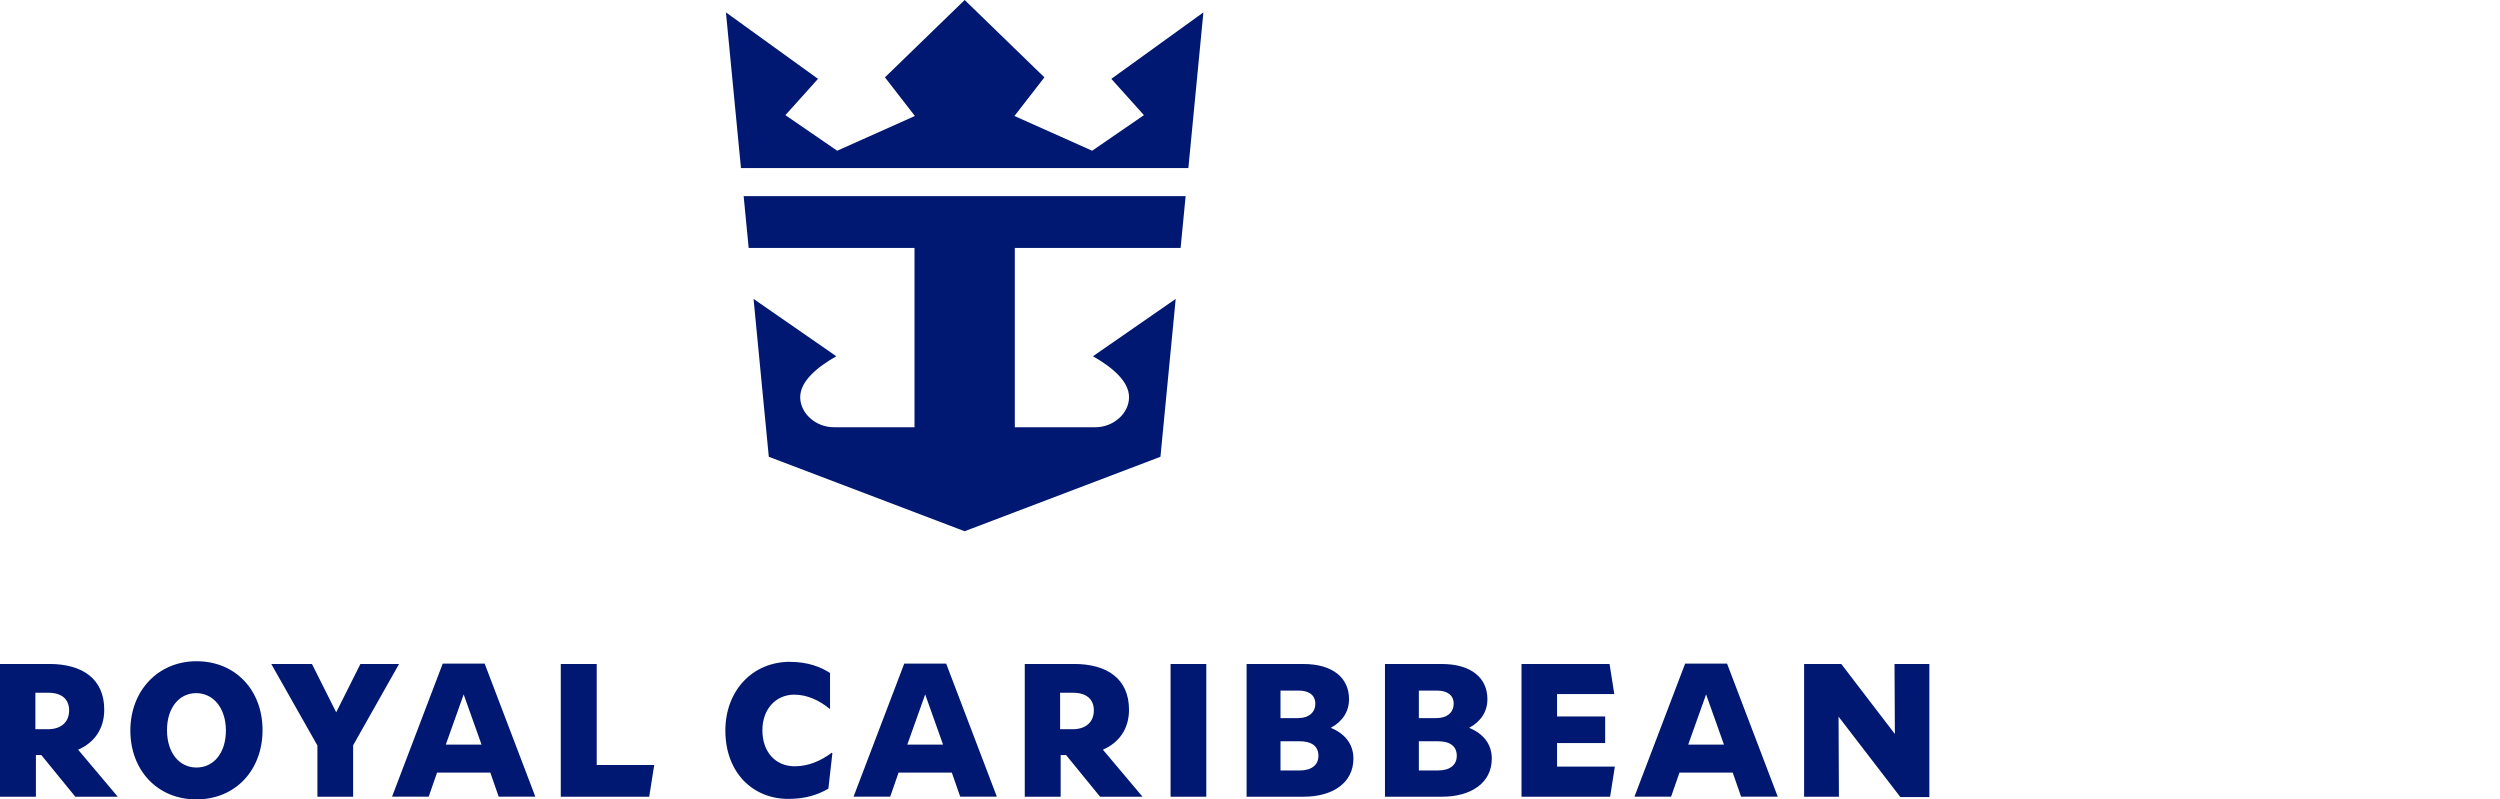
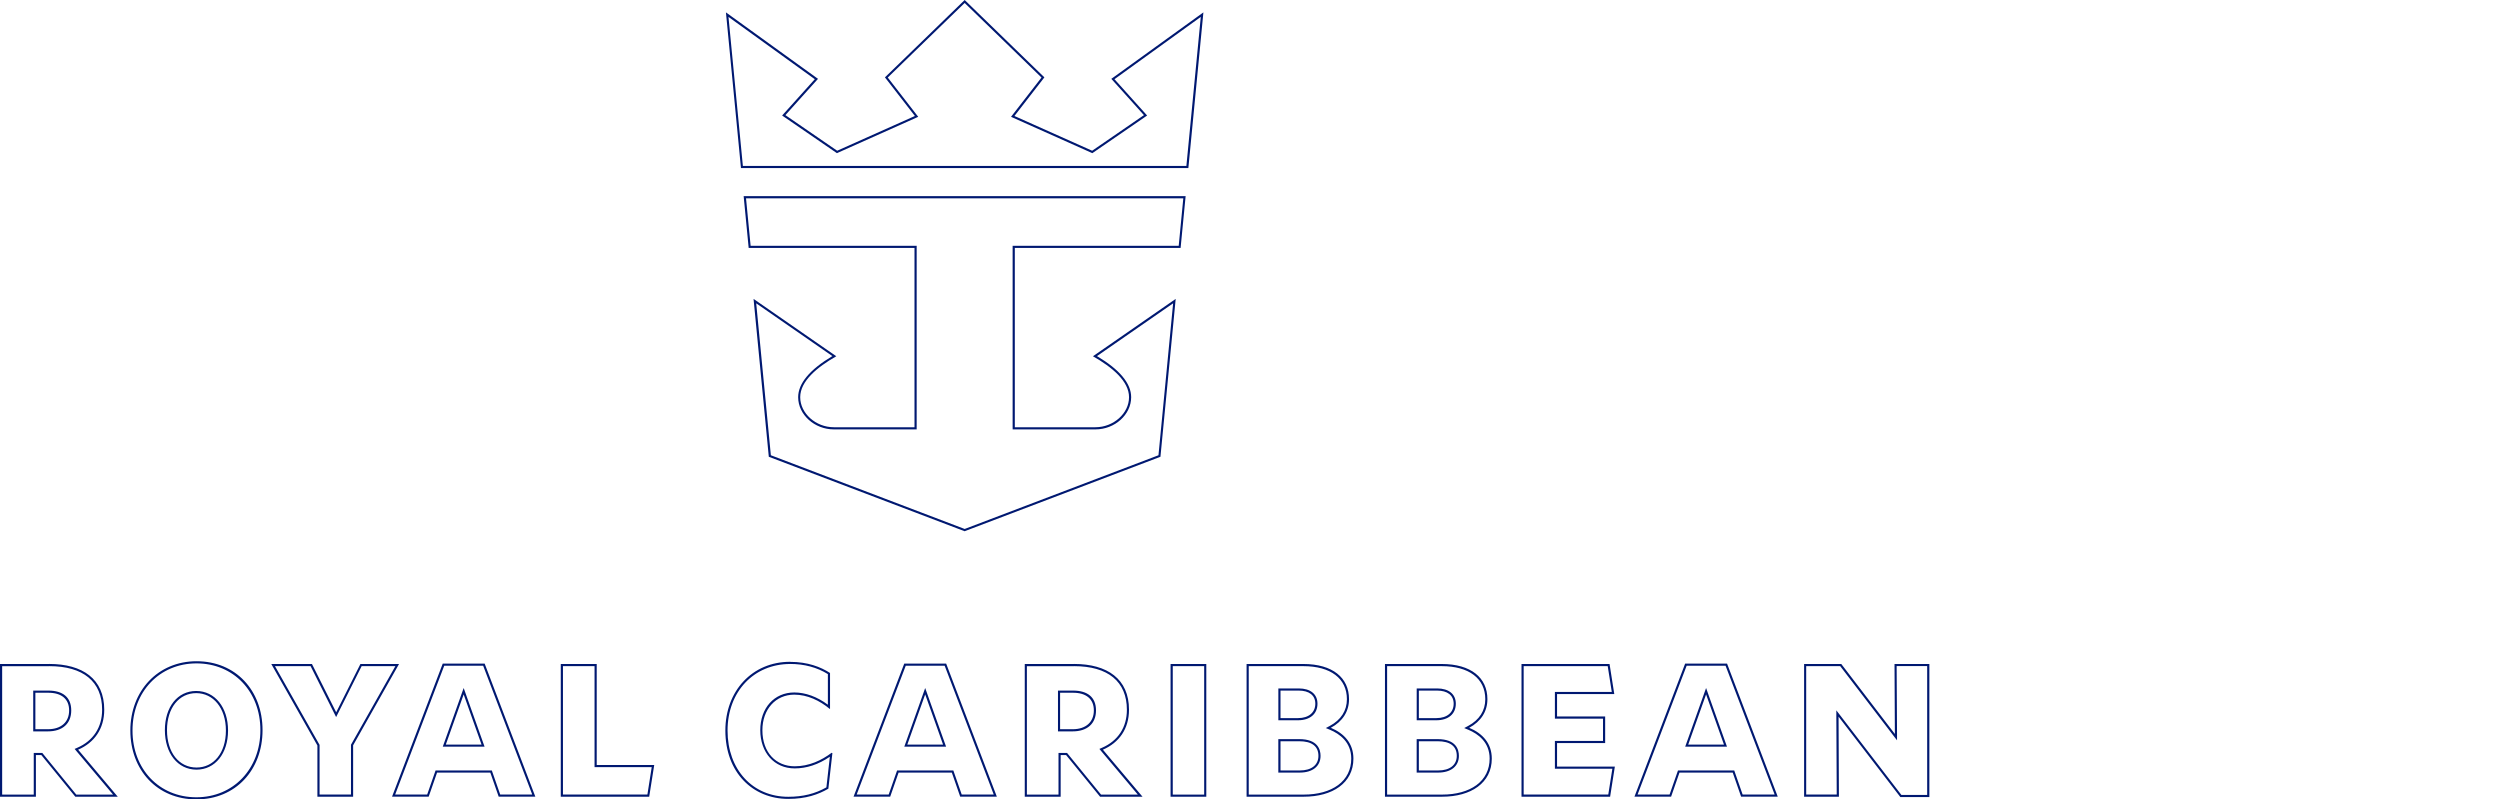
<svg xmlns="http://www.w3.org/2000/svg" id="Layer_1" viewBox="0 0 706.75 226">
  <defs>
    <style>
      .cls-1 {
        fill: #001871;
      }
    </style>
  </defs>
  <g id="LOGO">
-     <path class="cls-1" d="M55.51,225.7c-10.63,0-18.36-8.06-18.36-19.18s7.74-19.28,18.4-19.28,18.36,8.06,18.36,19.18-7.74,19.28-18.4,19.28ZM55.45,195.65c-5.03,0-8.55,4.43-8.55,10.77s3.48,10.87,8.65,10.87,8.6-4.43,8.6-10.77-3.58-10.87-8.71-10.87ZM222.85,225.54c-10.29,0-17.48-7.82-17.48-19.02s7.56-19.13,17.99-19.13c4.14,0,7.84,1.01,10.99,3.01v9.43c-3.07-2.43-6.53-3.77-9.79-3.77-5.49,0-9.32,4.26-9.32,10.35s3.79,10.51,9.42,10.51c3.52,0,6.99-1.22,10.32-3.63l-1.07,9.49c-3.3,1.89-6.82,2.77-11.05,2.77h0ZM537.37,225.03l-17.93-23.33.1,23.22h-9.24v-36.91h10.06l15.61,20.39-.1-20.39h9.24v37.02h-7.74ZM492.43,224.92l-2.37-6.81h-15.48l-2.37,6.81h-9.7l14.1-37.02h11.44l14.1,37.02h-9.7ZM476.83,210.79h10.96l-5.48-15.38-5.48,15.38h0ZM430.44,224.92v-36.91h24.33l1.25,7.9h-16.13v6.95h13.6v6.91h-13.6v7.26h16.28l-1.25,7.9h-24.48ZM391.83,224.92v-36.91h15.73c7.91,0,12.63,3.6,12.63,9.64,0,3.36-1.73,6.06-4.99,7.83l-.56.3.59.24c2.83,1.18,6.2,3.61,6.2,8.43,0,6.36-5.38,10.47-13.71,10.47h-15.88ZM400.81,218.11h5.77c3.48,0,5.56-1.65,5.56-4.43,0-2.02-.99-4.43-5.72-4.43h-5.61v8.85h0ZM400.81,203.32h5.25c3.26,0,5.2-1.63,5.2-4.37,0-2.52-1.87-4.02-4.99-4.02h-5.46v8.39h0ZM352.71,224.92v-36.91h15.73c7.91,0,12.63,3.6,12.63,9.64,0,3.36-1.73,6.06-4.99,7.83l-.56.3.59.24c2.83,1.18,6.2,3.61,6.2,8.43,0,6.36-5.38,10.47-13.71,10.47h-15.88ZM361.69,218.11h5.77c3.48,0,5.56-1.65,5.56-4.43,0-2.02-.99-4.43-5.72-4.43h-5.61v8.85h0ZM361.69,203.32h5.25c3.26,0,5.2-1.63,5.2-4.37,0-2.52-1.87-4.02-4.99-4.02h-5.46v8.39h0ZM331.22,224.92v-36.91h9.49v36.91h-9.49ZM311.13,224.92l-9.61-11.78h-1.97v11.78h-9.55v-36.91h13.61c9.84,0,15.26,4.48,15.26,12.63,0,5.09-2.56,9-7.2,11.02l-.37.16,11.04,13.1h-11.21ZM299.39,206.46h3.86c3.99,0,6.28-2.05,6.28-5.61,0-3.37-2.25-5.3-6.18-5.3h-3.96v10.91h0ZM271.66,224.92l-2.37-6.81h-15.48l-2.37,6.81h-9.7l14.1-37.02h11.44l14.1,37.02h-9.7ZM256.07,210.79h10.96l-5.48-15.38-5.48,15.38h0ZM158.83,224.92v-36.91h9.55v28.55h16.21l-1.32,8.36h-24.43ZM141.19,224.92l-2.37-6.81h-15.48l-2.37,6.81h-9.7l14.1-37.02h11.44l14.1,37.02h-9.7ZM125.6,210.79h10.96l-5.48-15.38-5.48,15.38h0ZM90.03,224.92v-14.26l-12.82-22.65h10.79l7.04,14.03,7.04-14.03h10.22l-12.77,22.6v14.31h-9.5ZM21.44,224.92l-9.61-11.78h-1.97v11.78H.3v-36.91h13.61c9.84,0,15.26,4.48,15.26,12.63,0,5.09-2.56,9-7.2,11.02l-.37.16,11.04,13.1h-11.2ZM9.7,206.46h3.86c3.99,0,6.28-2.05,6.28-5.61,0-3.37-2.25-5.3-6.18-5.3h-3.96v10.91h0ZM217.63,128.91l-4.23-43.79,22.46,15.56c-6.59,3.85-9.93,7.75-9.93,11.61,0,4.76,4.48,8.79,9.79,8.8h23.11v-51.29s-46.9,0-46.9,0l-1.36-14.04h124.28l-1.35,14.04h-46.91v51.29h23.12c5.3,0,9.79-4.03,9.79-8.8,0-3.85-3.34-7.75-9.93-11.61l22.46-15.56-4.23,43.79-55.08,20.94-55.08-20.94h0ZM209.75,47.21l-4.16-43.07,25.22,18.2-9.22,10.26,15.07,10.35,22.48-10.04-8.54-11.01L272.71.43l22.13,21.47-8.54,11.01,22.48,10.04,15.07-10.35-9.22-10.26,25.22-18.2-4.16,43.07h-125.94Z" />
    <path class="cls-1" d="M272.71.84l21.72,21.08-8.14,10.49-.47.61.7.32,21.97,9.82.31.14.28-.19,14.64-10.06.57-.39-.46-.52-8.77-9.75,24.4-17.61-4.07,42.13h-125.38l-4.07-42.13,24.4,17.61-8.77,9.75-.46.52.57.39,14.64,10.06.28.19.31-.14,21.97-9.82.7-.32-.47-.61-8.14-10.49L272.71.84M334.52,56.06l-1.3,13.43h-46.95v51.29s.01.61.01.61h23.41c5.47,0,10.09-4.17,10.09-9.1,0-3.89-3.25-7.8-9.67-11.62l21.53-14.92-4.14,42.95-54.79,20.84-54.79-20.84-4.14-42.95,21.53,14.92c-6.42,3.83-9.67,7.74-9.67,11.62,0,4.93,4.62,9.1,10.09,9.1h23.41v-51.29s.01-.61.01-.61h-46.95l-1.3-13.43h123.61M55.56,187.54c10.46,0,18.05,7.94,18.05,18.87s-7.61,18.98-18.1,18.98-18.05-7.94-18.05-18.87,7.61-18.98,18.1-18.98M55.56,217.58c5.24,0,8.91-4.55,8.91-11.07s-3.71-11.17-9.01-11.17-8.85,4.55-8.85,11.07,3.6,11.17,8.96,11.17M223.36,187.7c4.02,0,7.61.97,10.68,2.87v8.65c-3-2.24-6.33-3.46-9.49-3.46-5.67,0-9.62,4.38-9.62,10.66s3.91,10.81,9.73,10.81c3.39,0,6.73-1.11,9.94-3.3l-.98,8.66c-3.21,1.81-6.64,2.66-10.77,2.66-10.11,0-17.17-7.7-17.17-18.72s7.44-18.82,17.69-18.82M487.82,188.21l13.87,36.41h-9.05l-2.23-6.4-.14-.41h-15.91l-.14.41-2.23,6.4h-9.05l13.87-36.41h11.02M476.4,211.09h11.82l-.29-.81-5.05-14.18-.57-1.6-.57,1.6-5.05,14.18-.29.81M267.06,188.21l13.87,36.41h-9.05l-2.23-6.4-.14-.41h-15.91l-.14.41-2.23,6.4h-9.05l13.87-36.41h11.02M255.64,211.09h11.82l-.29-.81-5.05-14.18-.57-1.6-.57,1.6-5.05,14.18-.29.81M136.59,188.21l13.87,36.41h-9.05l-2.23-6.4-.14-.41h-15.91l-.14.41-2.23,6.4h-9.05l13.87-36.41h11.02M125.17,211.09h11.82l-.29-.81-5.05-14.18-.57-1.6-.57,1.6-5.05,14.18-.29.81M544.81,188.32v36.41h-7.29l-17.29-22.49-1.1-1.43v1.8l.11,22.01h-8.63v-36.31h9.61l14.97,19.55,1.1,1.43v-1.81s-.11-19.18-.11-19.18h8.63M454.5,188.32l1.15,7.29h-16.08v7.55h13.6v6.31h-13.6v7.86h16.24l-1.15,7.29h-23.92v-36.31h23.76M407.56,188.32c7.72,0,12.33,3.49,12.33,9.34,0,3.24-1.67,5.85-4.84,7.56l-1.12.6,1.17.49c2.75,1.15,6.02,3.5,6.02,8.15,0,3.1-1.29,5.7-3.72,7.49-2.39,1.75-5.74,2.68-9.69,2.68h-15.57v-36.31h15.42M400.5,203.62h5.55c3.4,0,5.51-1.79,5.51-4.68,0-2.7-1.98-4.32-5.3-4.32h-5.76v9M400.5,218.41h6.07c3.62,0,5.86-1.81,5.86-4.73,0-1.77-.78-4.73-6.02-4.73h-5.92v9.46M368.44,188.32c7.72,0,12.33,3.49,12.33,9.34,0,3.24-1.67,5.85-4.84,7.56l-1.12.6,1.17.49c2.75,1.15,6.02,3.5,6.02,8.15,0,3.1-1.29,5.7-3.72,7.49-2.39,1.75-5.74,2.68-9.69,2.68h-15.57v-36.31h15.42M361.39,203.62h5.55c3.4,0,5.51-1.79,5.51-4.68,0-2.7-1.98-4.32-5.3-4.32h-5.76v9M361.39,218.41h6.07c3.62,0,5.86-1.81,5.86-4.73,0-1.77-.78-4.73-6.02-4.73h-5.92v9.46M340.42,188.32v36.31h-8.88v-36.31h8.88M168.08,188.32v28.55h16.16l-1.22,7.75h-23.87v-36.31h8.94M111.77,188.32l-12.47,22.08-.08.14v14.08h-8.88v-14.04l-.08-.14-12.53-22.13h10.07l6.68,13.33.54,1.08.54-1.08,6.68-13.33h9.51M303.61,188.32c9.64,0,14.96,4.38,14.96,12.33,0,4.95-2.49,8.77-7.02,10.74l-.75.33.52.63,10.35,12.29h-10.4l-9.43-11.56-.18-.22h-2.42v11.78h-8.94v-36.31h13.31M299.09,206.76h4.16c4.13,0,6.59-2.21,6.59-5.92s-2.36-5.61-6.48-5.61h-4.27v11.52M13.91,188.32c9.64,0,14.96,4.38,14.96,12.33,0,4.95-2.49,8.77-7.02,10.74l-.75.33.52.63,10.35,12.29h-10.4l-9.43-11.56-.18-.22h-2.42v11.78H.61v-36.31h13.31M9.39,206.76h4.16c4.13,0,6.59-2.21,6.59-5.92s-2.36-5.61-6.48-5.61h-4.27v11.52M272.71,0l-22.54,21.87,8.47,10.92-21.97,9.82-14.64-10.06,9.22-10.26-26.03-18.79,4.25,44.02h126.48l4.25-44.02-26.03,18.79,9.22,10.26-14.64,10.06-21.97-9.82,8.47-10.92L272.71,0h0ZM335.18,55.45h-124.95l1.42,14.65h46.88v50.68h-22.82c-5.09,0-9.49-3.93-9.49-8.49s4.85-8.52,10.2-11.58l-23.39-16.21,4.31,44.63,55.36,21.05,55.36-21.05,4.31-44.63-23.39,16.21c5.34,3.06,10.2,7.01,10.2,11.58s-4.4,8.49-9.49,8.49h-22.8v-50.68s46.87,0,46.87,0l1.42-14.65h0ZM55.56,186.93c-10.93,0-18.71,8.4-18.71,19.58s7.58,19.48,18.66,19.48,18.71-8.3,18.71-19.58-7.63-19.48-18.66-19.48h0ZM55.56,216.98c-4.95,0-8.35-4.23-8.35-10.57s3.45-10.46,8.25-10.46,8.4,4.17,8.4,10.57-3.51,10.46-8.3,10.46h0ZM223.36,187.09c-10.72,0-18.3,8.25-18.3,19.43,0,11.9,7.78,19.33,17.78,19.33,5,0,8.51-1.24,11.34-2.89l1.14-10.05-.21-.1c-2.89,2.16-6.39,3.82-10.46,3.82-5.21,0-9.12-3.82-9.12-10.2,0-5.92,3.76-10.05,9.02-10.05,3.71,0,7.21,1.7,10,4.02h.1v-10.15c-2.63-1.7-6.29-3.14-11.29-3.14h0ZM488.24,187.6h-11.85l-14.33,37.62h10.36l2.37-6.81h15.05l2.37,6.81h10.36l-14.33-37.62h0ZM477.26,210.49l5.05-14.18,5.05,14.18h-10.1ZM267.48,187.6h-11.85l-14.33,37.62h10.36l2.37-6.81h15.05l2.37,6.81h10.36l-14.33-37.62h0ZM256.5,210.49l5.05-14.18,5.05,14.18h-10.1ZM137.01,187.6h-11.85l-14.33,37.62h10.36l2.37-6.81h15.05l2.37,6.81h10.36l-14.33-37.62h0ZM126.03,210.49l5.05-14.18,5.05,14.18h-10.1ZM545.42,187.71h-9.84l.1,19.79-15.15-19.79h-10.51v37.52h9.84l-.1-22.63,17.47,22.73h8.2v-37.62h0ZM455.02,187.71h-24.89v37.52h25.05l1.34-8.51h-16.34v-6.65h13.6v-7.52h-13.6v-6.34h16.18l-1.34-8.51h0ZM407.56,187.71h-16.03v37.52h16.18c8.09,0,14.02-3.86,14.02-10.77,0-4.28-2.58-7.12-6.39-8.71,3.35-1.8,5.15-4.64,5.15-8.09,0-6.03-4.59-9.95-12.94-9.95h0ZM401.11,203.01v-7.78h5.15c2.89,0,4.69,1.29,4.69,3.71s-1.8,4.07-4.9,4.07h-4.95,0ZM401.11,217.8v-8.25h5.31c3.45,0,5.41,1.34,5.41,4.13,0,2.58-1.96,4.13-5.26,4.13h-5.47ZM368.44,187.71h-16.03v37.52h16.18c8.09,0,14.02-3.86,14.02-10.77,0-4.28-2.58-7.12-6.39-8.71,3.35-1.8,5.15-4.64,5.15-8.09,0-6.03-4.59-9.95-12.94-9.95h0ZM362,203.01v-7.78h5.15c2.89,0,4.69,1.29,4.69,3.71s-1.8,4.07-4.9,4.07h-4.95,0ZM362,217.8v-8.25h5.31c3.45,0,5.41,1.34,5.41,4.13,0,2.58-1.96,4.13-5.26,4.13h-5.47ZM341.02,187.71h-10.1v37.52h10.1v-37.52h0ZM168.68,187.71h-10.15v37.52h25l1.42-8.97h-16.26v-28.55h0ZM112.82,187.71h-10.93l-6.85,13.66-6.85-13.66h-11.5l13.04,23.04v14.48h10.1v-14.53l12.98-22.99h0ZM303.61,187.71h-13.91v37.52h10.15v-11.78h1.53l9.61,11.78h12l-11.2-13.29c4.54-1.97,7.38-5.85,7.38-11.3,0-8.71-6.13-12.94-15.57-12.94h0ZM299.69,206.15v-10.31h3.66c3.71,0,5.88,1.75,5.88,5s-2.22,5.31-5.98,5.31h-3.55ZM13.91,187.71H0v37.52h10.15v-11.78h1.53l9.61,11.78h12l-11.2-13.29c4.54-1.97,7.38-5.85,7.38-11.3,0-8.71-6.13-12.94-15.57-12.94h0ZM10,206.15v-10.31h3.66c3.71,0,5.88,1.75,5.88,5s-2.22,5.31-5.98,5.31h-3.55Z" />
  </g>
</svg>